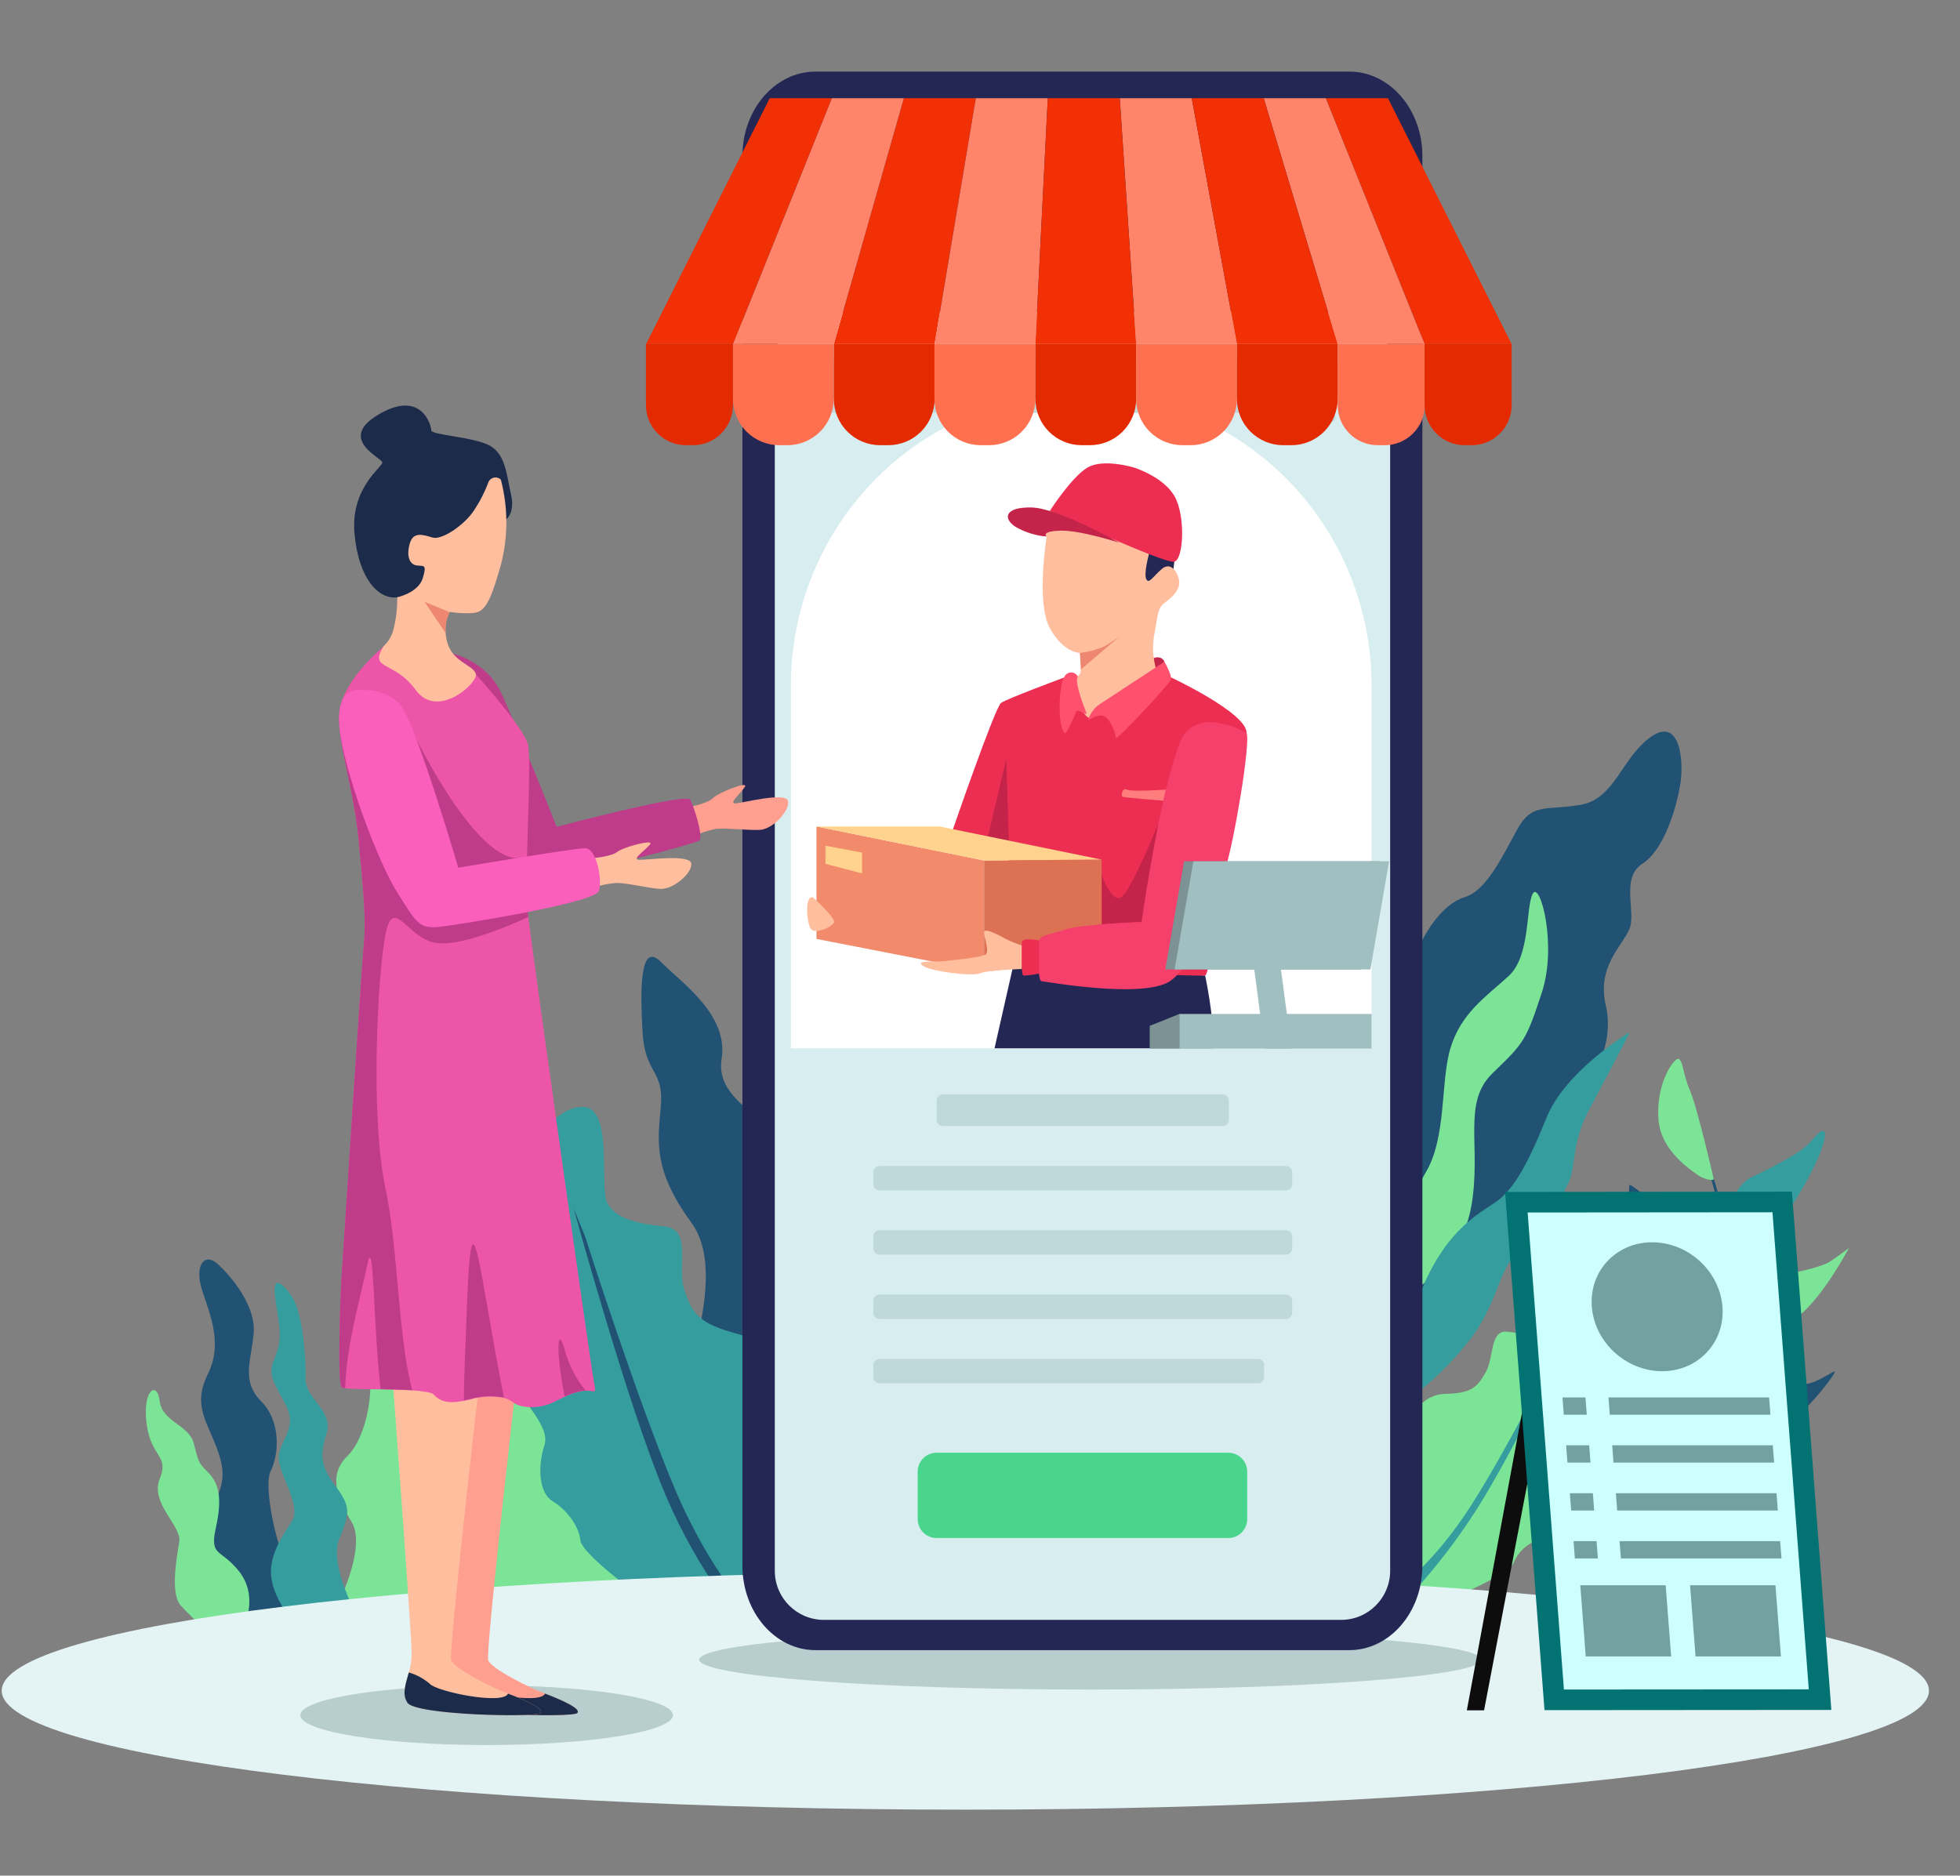
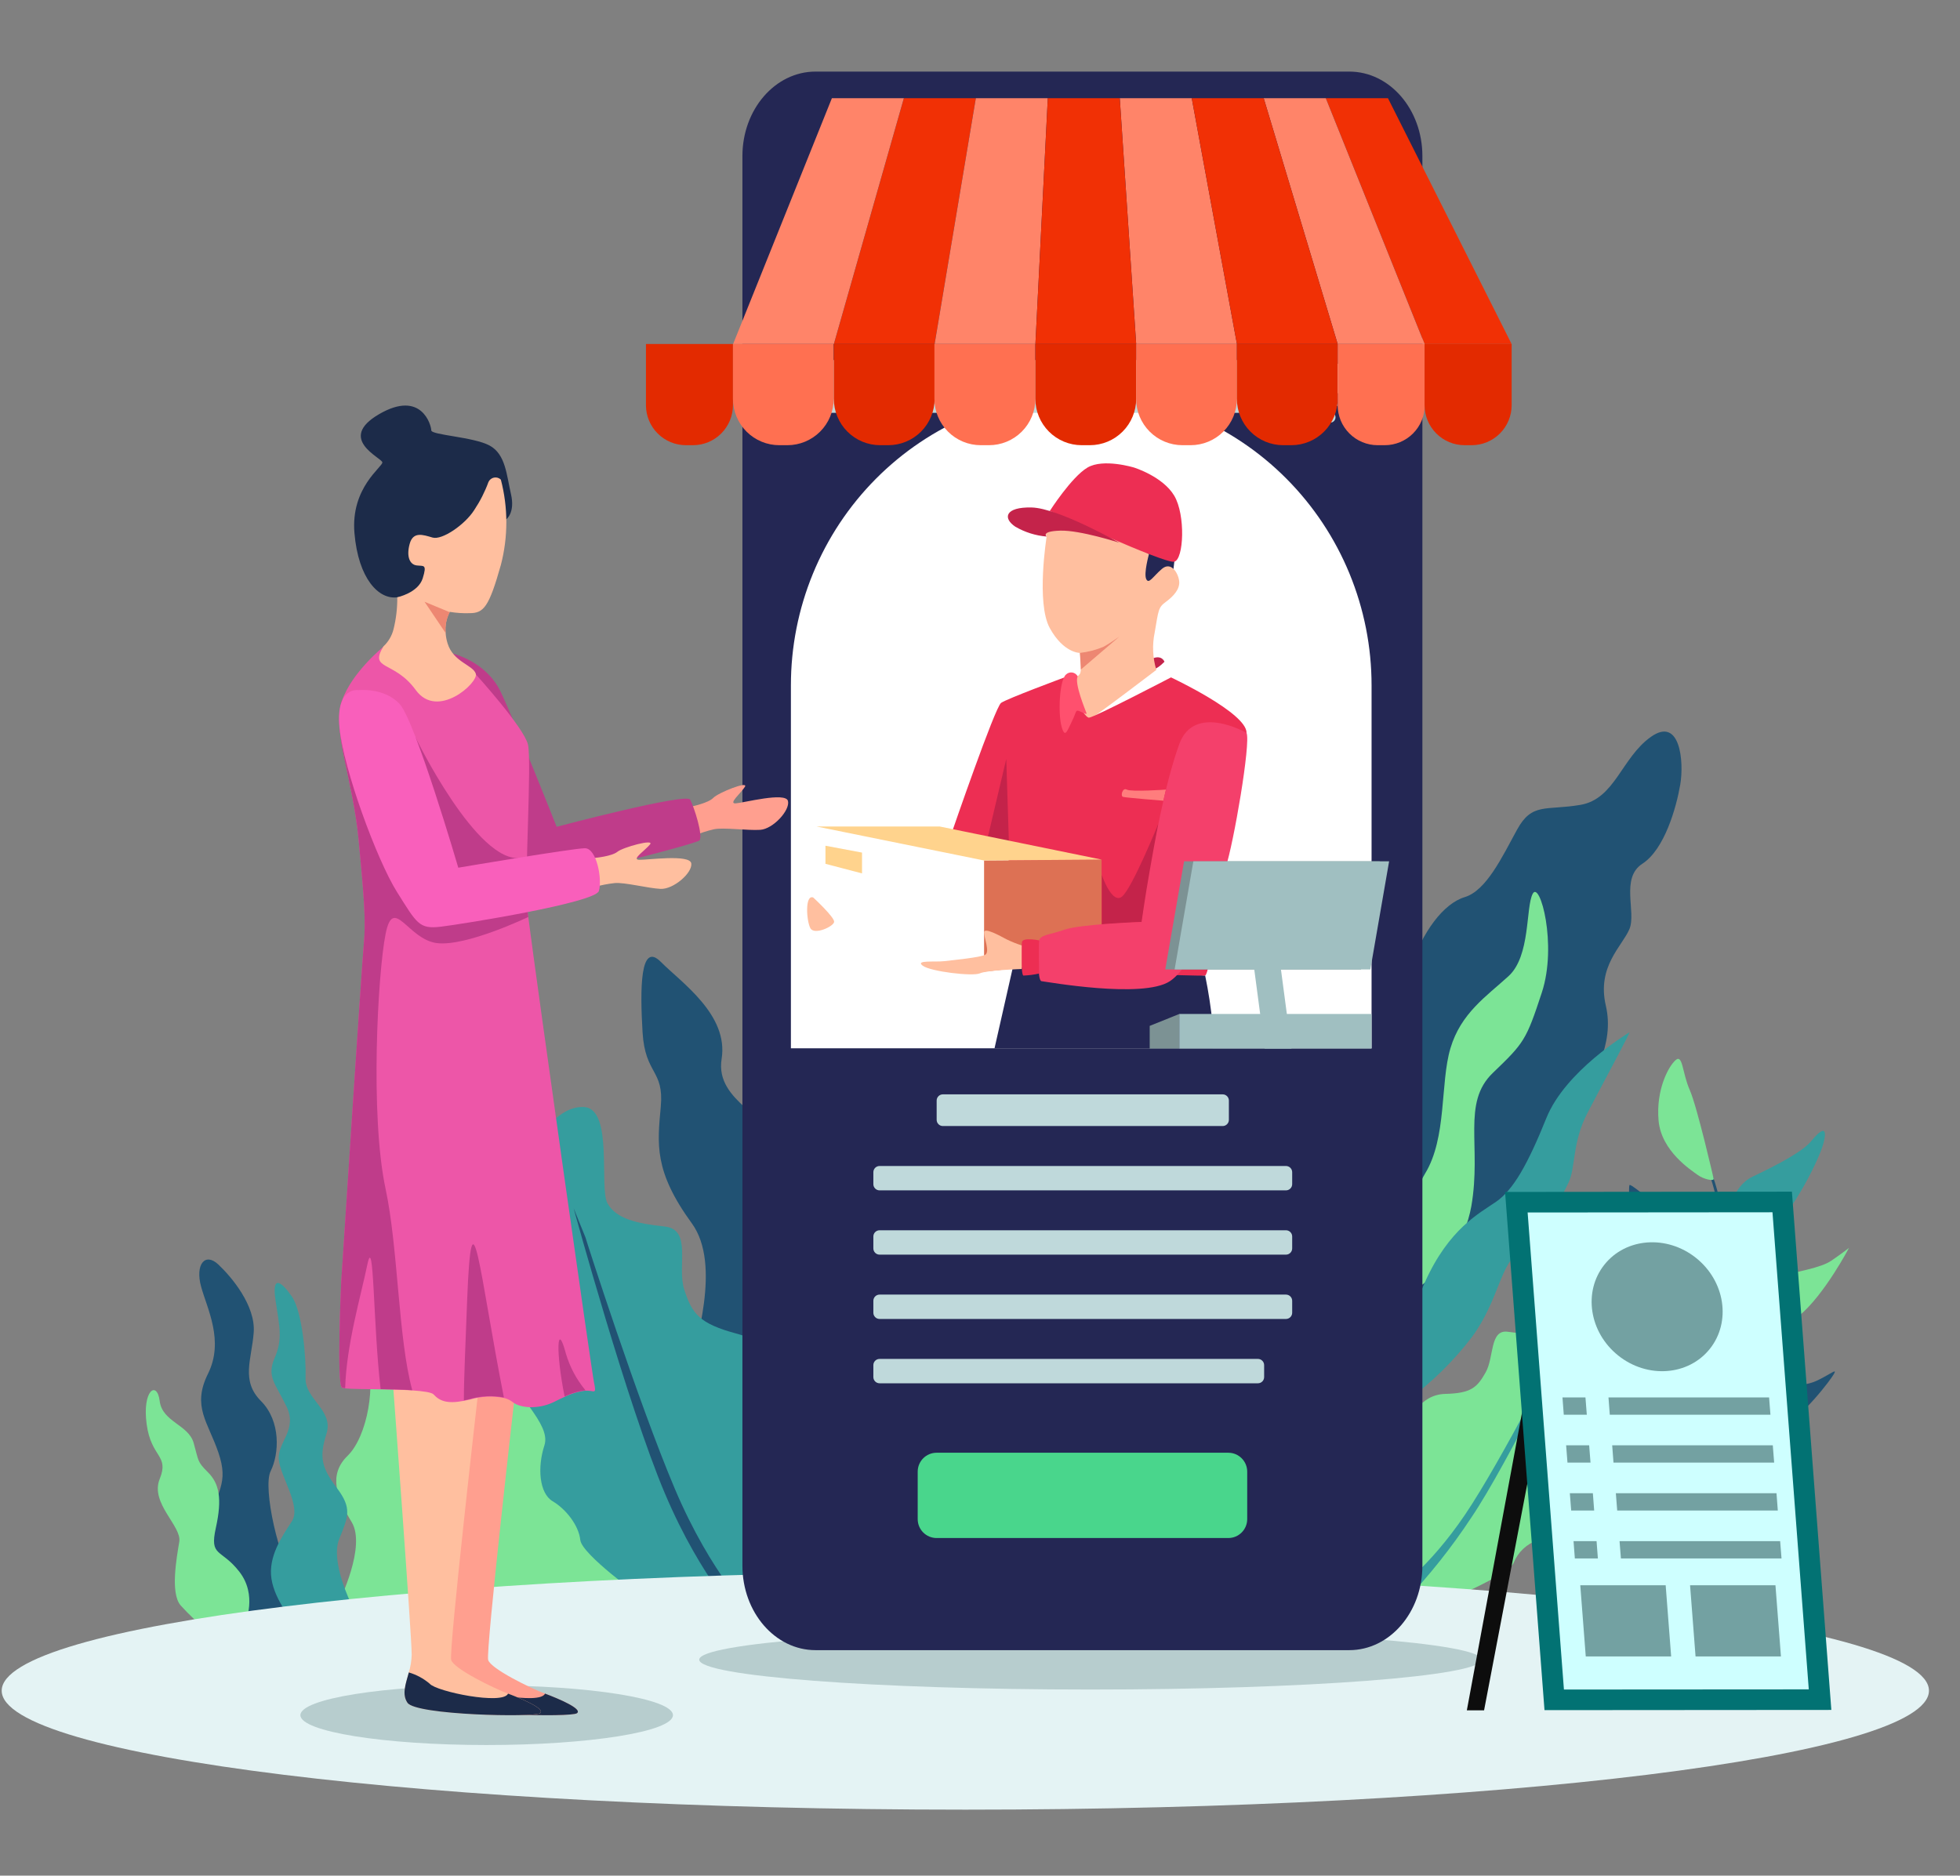
<svg xmlns="http://www.w3.org/2000/svg" width="698" height="668" viewBox="0 0 698 668" fill="none">
  <rect x="0" y="0" width="698" height="668" fill="#808080" stroke="none" />
  <g clip-path="url(#clip0_2_49531)">
    <path d="M83.841 578.287C83.841 578.287 67.733 560.276 72.681 545.544C77.628 530.812 81.497 528.334 77.796 517.383C74.094 506.431 68.273 500.937 74.076 489.241C79.879 477.544 73.797 466.164 71.621 458.249C69.444 450.333 73.016 445.9 77.74 450.333C82.464 454.766 91.058 464.991 90.351 474.545C89.644 484.1 85.701 491.699 92.918 498.944C100.134 506.189 99.409 517.849 96.396 523.902C93.383 529.955 99.651 556.495 104.543 561.841C109.434 567.186 105.938 575.865 102.906 578.287C99.874 580.708 83.841 578.287 83.841 578.287Z" fill="#215273" />
    <path d="M120.799 570.297C120.799 570.297 130.508 550.74 125.226 542.061C119.943 533.382 116.781 525.299 123.794 518.463C130.806 511.628 134.247 492.761 130.192 481.828C126.137 470.895 141.668 429.38 159.636 432.788C177.603 436.197 206.471 471.249 198.863 495.014C191.256 518.78 194.474 524.982 208.517 537.703C222.56 550.424 223.508 562.847 223.508 562.847C223.508 562.847 132.182 575.884 120.799 570.297Z" fill="#7CE496" />
    <path d="M246.368 485.963C247.056 479.593 257.23 450.575 246.368 435.675C232.808 417.05 234.11 407.44 235.319 394.141C236.528 380.843 229.739 382.855 228.828 367.582C227.916 352.31 227.916 335.1 235.319 342.55C242.722 350 259.499 361.38 256.988 377.118C254.477 392.856 275.904 397.252 275.904 409.6C275.904 421.948 286.934 500.229 278.453 499C269.971 497.771 246.368 485.963 246.368 485.963Z" fill="#215273" />
    <path d="M613.904 440.778C613.904 440.778 614.517 423.643 624.059 419.099C633.601 414.554 642.083 410.028 645.096 406.303C648.109 402.578 651.141 400.362 649.392 407.104C647.644 413.847 635.907 436.569 628.133 439.698C623.63 441.586 618.639 441.965 613.904 440.778Z" fill="#359D9E" />
    <path d="M613.904 446.608C613.904 446.608 609.179 436.457 604.176 433.217C599.172 429.976 591.509 429.138 588.496 427.517C585.483 425.897 580.535 421.352 580.275 422.097C580.014 422.842 579.419 431.876 586.171 441.449C592.923 451.022 602.316 449.867 607.096 448.899C609.457 448.441 611.746 447.671 613.904 446.608Z" fill="#215273" />
    <path d="M613.811 470.504C614.481 466.89 616.195 463.552 618.741 460.904C621.286 458.255 624.552 456.413 628.133 455.604C640.688 452.81 648.481 451.525 652.201 448.973C655.921 446.422 658.469 444.429 658.469 444.429C658.469 444.429 649.746 461.08 640.799 468.53C631.853 475.98 622.088 477.023 618.368 475.048C614.648 473.074 612.992 473.502 613.811 470.504Z" fill="#7CE496" />
    <path d="M607.914 503.991C607.914 503.991 614.982 492.705 626.738 493.04C638.493 493.375 642.659 493.859 647.421 491.531C652.182 489.203 654.284 487.229 653.112 489.315C651.941 491.401 641.952 504.811 632.541 510.045C623.129 515.278 614.387 516.247 606.612 509.02L607.914 503.991Z" fill="#215273" />
    <path d="M612.732 479.09C612.732 479.09 608.045 469.777 599.879 468.828C591.714 467.878 588.719 467.803 585.762 465.494C582.804 463.184 581.54 461.433 582.042 463.184C582.544 464.935 587.938 476.427 593.834 481.474C599.73 486.521 605.645 488.216 611.858 483.336L612.732 479.09Z" fill="#7CE496" />
    <path d="M592.104 544.371L590.654 542.657C590.802 542.508 605.124 527.757 611.467 482.852C617.81 437.947 608.51 417.665 608.417 417.46L609.254 417.069C609.254 417.274 619.558 438.785 613.16 484.119C606.761 529.452 592.253 544.222 592.104 544.371Z" fill="#215273" />
    <path d="M610.277 419.807C610.277 419.807 604.418 394.216 601.739 388.144C599.061 382.072 599.303 375.33 596.736 377.546C594.169 379.763 589.686 388.144 590.654 399.077C591.621 410.01 602.316 416.771 604.529 418.41C606.743 420.049 610.481 420.775 610.277 419.807Z" fill="#7CE496" />
    <path d="M587.919 577.672C587.919 577.672 603.078 564.635 600.381 546.121C597.684 527.608 588.998 504.848 585.501 493.971C583.397 487.661 582.569 480.994 583.065 474.359C583.065 474.359 573.914 485.534 568.724 508.741C563.535 531.948 564.149 547.853 567.924 559.028C569.634 564.312 571.646 569.492 573.951 574.543L587.919 577.672Z" fill="#215273" />
    <path d="M583.4 576.871L586.543 576.387C584.945 570.529 583.795 564.558 583.102 558.526C581.507 543.15 580.725 527.701 580.758 512.242C580.758 503.694 580.442 493.711 580.275 493.096L579.661 499.298L580.145 499.13L579.661 499.298C579.81 499.875 579.791 505.649 579.754 512.336C579.754 527.385 579.605 550.144 580.889 559.047C582.804 572.289 583.4 576.871 583.4 576.871Z" fill="#1D3644" />
    <path d="M495.068 468.492C495.068 468.492 527.004 452.624 535.356 433.217C543.707 413.809 556.746 410.289 561.861 397.01C566.976 383.73 575.123 372.108 571.868 358.139C568.613 344.17 577.745 336.944 580.275 330.891C582.804 324.838 576.983 312.731 584.888 307.61C592.793 302.488 596.978 287.588 598.373 279.449C599.768 271.309 598.373 254.994 587.901 262.444C577.429 269.894 575.123 284.57 562.791 286.656C550.459 288.742 545.586 285.725 540.248 295.503C534.909 305.281 529.311 317.164 521.648 319.492C513.984 321.82 506.563 331.822 502.006 345.325C497.449 358.828 495.068 468.492 495.068 468.492Z" fill="#215273" />
    <path d="M502.583 460.111C508.138 456.875 512.926 452.473 516.619 447.206C520.311 441.939 522.82 435.934 523.973 429.603C527.693 408.185 520.476 392.819 531.636 382.11C542.796 371.4 543.503 370.469 549.083 353.483C554.663 336.497 548.376 313.439 545.828 318.319C543.279 323.199 545.121 340.445 537.216 347.653C529.311 354.861 520.253 360.84 516.533 373.337C512.813 385.835 515.361 405.167 507.456 418.037C499.551 430.907 502.583 460.111 502.583 460.111Z" fill="#7CE496" />
    <path d="M501.187 498.758C509.892 492.363 517.64 484.755 524.196 476.166C533.961 462.905 534.202 449.625 541.642 445.435C549.082 441.244 555.946 426.586 558.569 421.222C561.191 415.858 559.778 407.03 565.357 396.32C570.938 385.611 580.926 367.21 580.238 367.675C579.549 368.141 557.452 381.42 550.701 398.183C543.949 414.945 538.852 423.792 532.807 427.983C526.762 432.174 516.067 437.519 507.456 456.61C498.844 475.7 501.187 498.758 501.187 498.758Z" fill="#359D9E" />
    <path d="M501.876 506.208C501.876 506.208 505.373 496.653 514.673 496.43C523.973 496.206 526.056 494.102 529.088 488.738C532.119 483.374 530.483 473.372 536.993 474.303C543.503 475.235 548.376 475.235 551.166 471.975C553.956 468.716 554.886 448.47 561.638 449.625C568.389 450.78 573.486 463.594 569.543 476.874C565.599 490.153 558.383 494.791 560.708 499.689C563.033 504.588 569.543 509.933 565.823 517.383C562.103 524.833 551.873 529.489 552.338 535.3C552.803 541.111 550.943 547.406 547.446 548.58C545.572 549.233 543.857 550.276 542.415 551.641C540.972 553.005 539.834 554.659 539.076 556.495C537.923 559.978 522.113 566.963 522.113 566.963H497.003L501.876 506.208Z" fill="#7CE496" />
    <path d="M500.109 570.483L496.742 566.572C496.872 566.572 508.683 558.693 521.722 539.454C534.761 520.214 557.508 475.253 557.732 474.788L562.158 469.07C561.935 469.517 537.104 521.071 523.991 540.441C516.939 551.146 508.946 561.2 500.109 570.483Z" fill="#359D9E" />
    <path d="M278.471 492.984C278.471 492.984 276.407 478.68 262.643 475.048C248.879 471.416 246.461 467.785 243.708 459.385C240.955 450.985 246.665 437.873 236.677 436.811C226.689 435.75 219.416 434.036 216.347 428.579C213.278 423.122 218.505 395.054 208.089 394.272C197.673 393.489 185.88 409.172 187.406 428.709C188.931 448.247 198.156 457.206 193.097 463.072C188.038 468.939 176.599 473.912 179.687 485.422C182.774 496.933 196.427 506.953 193.878 514.757C191.33 522.561 192.018 531.817 196.799 534.648C201.579 537.479 206.099 543.272 206.657 548.468C207.215 553.664 228.493 568.862 228.493 568.862L265.842 577.821L278.471 492.984Z" fill="#359D9E" />
    <path d="M265.34 578.287L268.725 575.996C268.576 575.847 253.38 561.096 240.285 530.141C227.191 499.186 208.665 441.467 208.517 440.741L204.294 430.33C204.48 431.019 223.564 500.639 236.751 531.799C249.939 562.958 265.191 578.138 265.34 578.287Z" fill="#215273" />
    <path d="M587.603 574.953C587.603 574.953 581.558 558.507 592.867 545.935C604.176 533.363 622.478 520.326 630.681 513.807C635.442 510.149 639.405 505.554 642.324 500.304C642.324 500.304 644.352 512.727 637.209 532.283C630.067 551.839 621.716 563.48 613.197 569.999C609.178 573.177 604.987 576.131 600.642 578.845L587.603 574.953Z" fill="#359D9E" />
    <path d="M591.695 576.387L589.538 575.12C589.538 575.12 592.644 571.023 600.698 562.083C607.668 554.261 614.024 545.911 619.707 537.107C622.488 532.814 625.512 528.685 628.765 524.74L632.857 520.437L632.541 520.084L632.857 520.437C632.466 520.81 629.639 525.112 626.384 530.085C619.037 541.26 607.933 558.265 602.52 564.318C594.448 573.239 591.695 576.387 591.695 576.387Z" fill="#215273" />
    <path d="M125.133 571.321C125.133 571.321 117.544 556.142 120.799 548.114C124.054 540.087 125.43 537.181 119.981 529.955C114.531 522.728 113.601 519.003 116.261 510.622C118.92 502.241 108.579 498.292 108.821 490.842C109.062 483.392 107.649 467.095 103.929 461.731C100.209 456.367 96.731 453.816 98.126 463.128C99.521 472.441 100.748 476.874 97.809 483.616C94.871 490.358 98.126 492.761 102.069 500.993C106.012 509.225 98.814 513.658 99.279 519.711C99.744 525.764 107.426 536.474 103.929 541.819C100.432 547.164 95.447 554.391 96.675 562.306C97.902 570.222 104.636 577.84 104.636 577.84L125.133 571.321Z" fill="#359D9E" />
    <path d="M87.338 577.84C87.338 577.84 91.746 568.136 85.236 559.755C78.726 551.374 74.541 554.633 76.866 544.147C79.191 533.661 78.038 528.316 74.076 524.367C70.114 520.419 70.821 520.4 68.961 513.881C67.101 507.363 57.801 506.431 56.871 498.981C55.941 491.531 50.603 495.07 52.221 507.176C53.839 519.283 60.368 518.109 56.871 526.733C53.374 535.356 64.776 543.495 63.846 549.083C62.916 554.67 60.591 567.372 64.311 571.731C67.167 574.903 70.278 577.837 73.611 580.503L87.338 577.84Z" fill="#7CE496" />
    <path d="M343.776 644.499C533.303 644.499 686.946 625.528 686.946 602.127C686.946 578.725 533.303 559.755 343.776 559.755C154.248 559.755 0.606 578.725 0.606 602.127C0.606 625.528 154.248 644.499 343.776 644.499Z" fill="#E4F3F4" />
    <path d="M239.653 610.843C239.653 616.71 209.893 621.478 173.307 621.478C136.721 621.478 106.979 616.71 106.979 610.843C106.979 604.976 136.739 600.227 173.307 600.227C209.874 600.227 239.653 604.995 239.653 610.843Z" fill="#B7CDCE" />
    <path d="M527.655 591.082C527.655 596.949 465.271 601.717 388.323 601.717C311.375 601.717 249.009 596.949 249.009 591.082C249.009 585.215 311.375 580.466 388.323 580.466C465.271 580.466 527.655 585.215 527.655 591.082Z" fill="#B7CDCE" />
    <path d="M480.504 25.497H290.431C276.053 25.497 264.391 38.963 264.391 55.576V557.613C264.391 574.227 276.053 587.692 290.431 587.692H480.504C494.882 587.692 506.544 574.227 506.544 557.613V55.576C506.544 38.963 494.919 25.497 480.504 25.497Z" fill="#242754" />
-     <path d="M477.603 110.967H293.388C283.743 110.967 275.923 118.797 275.923 128.456V559.42C275.923 569.078 283.743 576.908 293.388 576.908H477.603C487.249 576.908 495.068 569.078 495.068 559.42V128.456C495.068 118.797 487.249 110.967 477.603 110.967Z" fill="#D8EDEF" />
    <path d="M435.418 389.746H335.778C334.555 389.746 333.564 390.738 333.564 391.962V398.816C333.564 400.04 334.555 401.033 335.778 401.033H435.418C436.641 401.033 437.632 400.04 437.632 398.816V391.962C437.632 390.738 436.641 389.746 435.418 389.746Z" fill="#BFD9DB" />
    <path d="M457.961 415.262H313.235C312.012 415.262 311.021 416.254 311.021 417.478V421.725C311.021 422.949 312.012 423.941 313.235 423.941H457.961C459.184 423.941 460.175 422.949 460.175 421.725V417.478C460.175 416.254 459.184 415.262 457.961 415.262Z" fill="#BFD9DB" />
    <path d="M457.961 438.152H313.235C312.012 438.152 311.021 439.145 311.021 440.369V444.615C311.021 445.839 312.012 446.831 313.235 446.831H457.961C459.184 446.831 460.175 445.839 460.175 444.615V440.369C460.175 439.145 459.184 438.152 457.961 438.152Z" fill="#BFD9DB" />
    <path d="M457.961 461.061H313.235C312.012 461.061 311.021 462.053 311.021 463.277V467.524C311.021 468.748 312.012 469.74 313.235 469.74H457.961C459.184 469.74 460.175 468.748 460.175 467.524V463.277C460.175 462.053 459.184 461.061 457.961 461.061Z" fill="#BFD9DB" />
    <path d="M447.973 483.97H313.235C312.012 483.97 311.021 484.962 311.021 486.186V490.433C311.021 491.657 312.012 492.649 313.235 492.649H447.973C449.196 492.649 450.187 491.657 450.187 490.433V486.186C450.187 484.962 449.196 483.97 447.973 483.97Z" fill="#BFD9DB" />
    <path d="M385.042 140.04C371.463 140.04 358.018 142.731 345.474 147.96C332.929 153.188 321.532 160.851 311.931 170.511C302.331 180.172 294.716 191.64 289.522 204.261C284.328 216.882 281.656 230.41 281.659 244.07V373.337H488.446V244.07C488.446 230.409 485.772 216.881 480.575 204.26C475.379 191.638 467.762 180.17 458.16 170.51C448.558 160.85 437.159 153.187 424.613 147.959C412.067 142.731 398.621 140.04 385.042 140.04Z" fill="white" />
    <path d="M414.698 235.68C414.698 235.68 413.768 232.998 410.159 234.618C406.551 236.239 408.411 242.068 414.698 235.68Z" fill="#C4234A" />
    <path d="M418.771 195.04C418.771 195.04 417.134 210.536 416.558 210.648C415.981 210.76 398.999 219.96 398.646 208.785C398.292 197.61 412.838 189.453 418.771 195.04Z" fill="#242754" />
    <path d="M372.736 191.092C372.736 191.092 368.923 214.727 373.852 223.685C378.781 232.644 384.584 232.532 384.584 232.532C384.584 232.532 385.403 238.585 384.584 239.982C383.766 241.379 381.441 241.603 381.571 243.353C381.701 245.104 386.333 256.745 387.486 256.503C388.639 256.26 411.796 238.585 411.796 238.585C410.495 234.278 410.29 229.713 411.201 225.306C412.596 217.167 412.484 216.347 415.163 214.373C417.841 212.399 420.278 209.828 419.924 206.923C419.571 204.017 417.023 199.827 413.768 202.62C410.513 205.414 409.118 208.208 408.188 206.215C407.258 204.222 409.173 197.331 409.173 197.331C409.173 197.331 391.094 186.156 381.683 187.013C372.271 187.869 370.281 184.331 372.736 191.092Z" fill="#FFBF9F" />
    <path d="M403.891 166.525C403.891 166.525 392.954 163.154 387.263 166.525C381.571 169.896 373.852 181.984 373.852 181.984C373.852 181.984 414.772 200.87 418.176 200.05C421.58 199.231 422.249 183.4 418.176 176.546C414.102 169.692 403.891 166.525 403.891 166.525Z" fill="#ED2E53" />
    <path d="M398.664 193.308C398.664 193.308 376.94 180.96 367.398 180.736C357.856 180.513 357.056 184.573 361.595 187.59C365.009 189.571 368.821 190.767 372.755 191.092C372.755 191.092 370.43 189.229 377.516 188.987C384.603 188.745 398.664 193.308 398.664 193.308Z" fill="#C4234A" />
    <path d="M384.584 232.532C387.503 232.204 390.359 231.457 393.066 230.316C395.744 228.807 398.646 226.703 398.646 226.703L384.919 238.455L384.584 232.532Z" fill="#ED8772" />
    <path d="M429.187 347.43C430.361 353.123 431.243 358.874 431.828 364.658C432.025 367.548 432.025 370.447 431.828 373.337H354.173L361.148 342.55L429.187 347.43Z" fill="#242754" />
    <path d="M417.023 241.249C417.023 241.249 444.067 253.914 443.918 261.01C443.769 268.106 434.916 310.795 434.618 316.531C434.321 322.268 430.582 347.113 429.187 347.43C427.792 347.747 363.938 345.865 361.148 342.457C358.358 339.049 359.288 300.029 359.288 300.029L339.144 295.988C339.144 295.988 354.341 251.828 356.517 250.319C358.693 248.811 378.837 241.342 378.837 241.342C378.837 241.342 385.812 255.758 387.821 255.59C389.829 255.422 417.023 241.249 417.023 241.249Z" fill="#ED2E53" />
    <path d="M412.559 293.268C412.559 293.268 403.11 316.531 399.539 319.343C395.967 322.156 392.359 311.595 392.359 311.595V329.196L406.607 328.358L412.559 293.268Z" fill="#C4234A" />
-     <path d="M414.698 235.68C414.698 235.68 417.376 240.448 417.023 241.956C416.669 243.465 397.381 264.083 397.381 262.798C397.381 261.513 395.688 256.558 393.531 255.236C391.373 253.914 387.486 256.503 387.486 256.503C388.159 254.18 389.619 252.165 391.615 250.803C394.944 248.587 414.698 235.68 414.698 235.68Z" fill="#FF506E" />
    <path d="M383.784 240.876C383.595 240.518 383.325 240.208 382.995 239.971C382.666 239.735 382.286 239.578 381.886 239.513C381.486 239.448 381.077 239.476 380.689 239.597C380.302 239.717 379.948 239.925 379.655 240.206C377.219 242.31 376.791 254.212 378.037 258.719C379.283 263.226 380.046 260.265 381.757 256.856C383.468 253.448 382.836 252.591 384.659 253.374C386.481 254.156 387.17 254.696 386.872 253.839C386.574 252.982 382.52 243.297 383.784 240.876Z" fill="#FF506E" />
    <path d="M359.288 300.029L358.358 270.285L351.699 298.483L359.288 300.029Z" fill="#C4234A" />
    <path d="M415.218 281.218C415.218 281.218 402.831 282.075 401.287 281.218C399.743 280.361 398.962 283.472 399.892 283.788C400.822 284.105 414.307 285.166 414.307 285.166L415.218 281.218Z" fill="#FF7D7D" />
-     <path d="M290.766 294.349L350.453 306.455V346.033L290.766 334.392V294.349Z" fill="#F28B6B" />
    <path d="M392.303 306.138L350.453 306.455V346.033L392.303 341.526V306.138Z" fill="#DD7154" />
    <path d="M290.766 294.349H334.643L392.303 306.138L350.453 306.455L290.766 294.349Z" fill="#FFD38D" />
    <path d="M443.918 261.01C443.918 261.01 425.318 250.263 419.961 265.014C414.605 279.765 410.903 301.799 409.341 310.645C407.778 319.492 406.551 328.339 406.551 328.339C406.551 328.339 384.696 329.103 378.967 331.133C373.238 333.163 370.132 332.828 369.983 335.473C369.834 338.117 369.351 349.292 370.913 349.441C372.476 349.59 407.016 355.811 416.632 349.441C426.248 343.072 433.688 317.164 436.478 308.932C439.268 300.7 445.499 264.511 443.918 261.01Z" fill="#F4406B" />
    <path d="M370.076 334.914C370.076 334.914 364.161 333.685 363.938 335.547C363.715 337.41 363.548 347.262 364.478 347.448C366.355 347.368 368.222 347.125 370.058 346.722C370.058 346.722 369.853 336.59 370.076 334.914Z" fill="#ED2E53" />
    <path d="M363.845 336.702C361.992 336.104 360.183 335.376 358.433 334.523C356.256 333.368 350.453 330.108 350.453 332.064C350.453 334.02 352.611 339.123 350.825 340.054C349.04 340.986 339.665 341.917 336.261 342.308C332.858 342.699 325.808 341.842 328.598 343.928C331.388 346.014 346.343 347.802 348.965 346.648C351.588 345.493 363.845 345.102 363.845 345.102V336.702Z" fill="#FFBF9F" />
    <path d="M289.612 319.641C289.612 319.641 297.276 326.7 297.052 328.339C296.829 329.978 289.985 333.144 288.59 330.574C287.195 328.004 286.581 318.468 289.612 319.641Z" fill="#FFBF9F" />
    <path d="M293.965 301.203V307.647L306.985 311.055V303.643L293.965 301.203Z" fill="#FFD38D" />
    <path d="M437.427 517.383H333.546C329.827 517.383 326.813 520.402 326.813 524.125V541.018C326.813 544.742 329.827 547.76 333.546 547.76H437.427C441.145 547.76 444.16 544.742 444.16 541.018V524.125C444.16 520.402 441.145 517.383 437.427 517.383Z" fill="#49D68C" />
    <path d="M441.537 128.232H295.304C293.168 128.232 291.435 129.967 291.435 132.106V143.151C291.435 145.29 293.168 147.025 295.304 147.025H441.537C443.674 147.025 445.406 145.29 445.406 143.151V132.106C445.406 129.967 443.674 128.232 441.537 128.232Z" fill="#BFD9DB" />
    <path d="M459.431 129.573H479.537L476.598 140.04H459.97L459.431 129.573Z" fill="#BFD9DB" />
    <path d="M476.208 144.604H459.765V144.175C459.765 144.175 459.003 133.969 459.003 129.573C459.032 129.171 458.967 128.768 458.812 128.396C458.656 128.024 458.416 127.693 458.11 127.431C456.824 126.737 455.331 126.532 453.906 126.854L453.72 125.941C455.413 125.554 457.188 125.827 458.687 126.705C459.101 127.054 459.428 127.495 459.641 127.993C459.854 128.491 459.948 129.032 459.914 129.573C459.914 133.41 460.509 141.698 460.658 143.672H476.245L476.208 144.604Z" fill="#BFD9DB" />
    <path d="M464.825 148.645C464.825 149.014 464.716 149.374 464.511 149.68C464.307 149.986 464.016 150.225 463.676 150.366C463.337 150.507 462.963 150.544 462.602 150.472C462.241 150.4 461.909 150.223 461.649 149.962C461.389 149.702 461.212 149.37 461.14 149.009C461.069 148.647 461.105 148.273 461.246 147.932C461.387 147.592 461.625 147.301 461.931 147.097C462.237 146.892 462.597 146.783 462.965 146.783C463.458 146.783 463.931 146.979 464.28 147.328C464.629 147.678 464.825 148.151 464.825 148.645Z" fill="#BFD9DB" />
    <path d="M475.613 148.645C475.613 149.014 475.504 149.374 475.299 149.68C475.095 149.986 474.804 150.225 474.464 150.366C474.125 150.507 473.751 150.544 473.39 150.472C473.029 150.4 472.698 150.223 472.437 149.962C472.177 149.702 472 149.37 471.928 149.009C471.857 148.647 471.893 148.273 472.034 147.932C472.175 147.592 472.413 147.301 472.719 147.097C473.025 146.892 473.385 146.783 473.753 146.783C474.246 146.783 474.719 146.979 475.068 147.328C475.417 147.678 475.613 148.151 475.613 148.645Z" fill="#BFD9DB" />
    <path d="M484.689 345.251L491.367 306.753H421.673L414.977 345.251H484.689Z" fill="#7C9294" />
    <path d="M488.019 345.251L494.696 306.753H424.983L418.306 345.251H488.019Z" fill="#A0BFC1" />
    <path d="M459.914 373.449H450.41L446.429 343.444H455.934L459.914 373.449Z" fill="#A0BFC1" />
    <path d="M419.98 373.449H409.434V365.366L419.98 361.119V373.449Z" fill="#7C9294" />
    <path d="M488.446 361.119H419.98V373.449H488.446V361.119Z" fill="#A0BFC1" />
    <path d="M246.368 287.215C246.368 287.215 252.245 286.005 254.012 284.161C255.779 282.317 266.697 277.959 265.265 280.231C263.833 282.503 259.239 286.303 262.01 286.116C264.782 285.93 279.792 281.963 280.61 285.26C281.429 288.556 275.309 295.243 270.734 295.541C266.158 295.839 257.714 294.609 254.254 295.336C251.829 295.901 249.453 296.661 247.149 297.608L246.368 287.215Z" fill="#FF9F8F" />
    <path d="M161.31 232.793C161.31 232.793 173.065 235.531 178.236 246.259C183.407 256.987 198.231 294.46 198.231 294.46C198.231 294.46 244.396 282.242 245.791 284.794C247.186 287.346 250.553 297.943 249.046 299.34C247.539 300.737 180.561 318.207 178.701 313.774C176.841 309.342 151.824 241.565 161.31 232.793Z" fill="#BF3C8A" />
    <path d="M205.466 610.154C203.383 611.681 161.291 610.862 158.278 606.429C156.232 603.449 157.627 599.78 158.762 595.627C159.378 593.582 159.722 591.466 159.785 589.331C159.785 582.57 153.256 494.735 153.256 494.735C154.632 481.977 183.5 495.499 183.5 495.499C183.5 495.499 172.916 588.046 173.846 591.194C174.776 594.341 189.08 601.307 194.083 603.17C199.086 605.032 207.568 608.645 205.466 610.154Z" fill="#FF9F8F" />
    <path d="M205.466 610.154C203.383 611.681 161.291 610.862 158.278 606.429C156.232 603.449 157.627 599.78 158.762 595.627C161.497 596.429 164.032 597.8 166.202 599.65C168.527 602.443 192.242 607.323 194.102 603.17C199.068 605.032 207.568 608.645 205.466 610.154Z" fill="#1C2B49" />
    <path d="M192.297 610.154C190.214 611.681 148.122 610.862 145.109 606.429C143.063 603.449 144.458 599.78 145.593 595.627C146.21 593.582 146.554 591.466 146.616 589.331C146.616 582.57 140.087 494.735 140.087 494.735C141.464 481.977 170.331 495.499 170.331 495.499C170.331 495.499 159.747 588.046 160.677 591.194C161.607 594.341 175.911 601.307 180.914 603.17C185.918 605.032 194.399 608.645 192.297 610.154Z" fill="#FFBF9F" />
    <path d="M209.075 495.275H208.517C205.926 495.571 203.407 496.321 201.077 497.491C199.886 498.013 198.603 498.609 197.171 499.354C191.423 502.11 185.081 501.403 182.588 499.354C181.665 498.639 180.6 498.131 179.463 497.864C175.401 497.083 171.211 497.287 167.243 498.46C166.518 498.628 165.848 498.777 165.216 498.888C159.096 500.08 156.492 498.888 154.391 496.597C153.702 495.871 150.671 495.443 146.839 495.182C143.472 494.958 139.399 494.865 135.567 494.809C130.173 494.716 125.151 494.698 122.938 494.474C122.565 494.451 122.197 494.383 121.841 494.269C119.813 493.338 121.524 456.703 121.524 456.703C121.524 456.703 128.816 344.189 129.578 336.274C130.341 328.358 129.746 320.126 127.718 299.024C125.691 277.921 118.623 260.991 121.487 250.599C121.487 250.245 121.692 249.891 121.803 249.556C125.17 239.573 136.516 230.353 136.516 230.353C136.516 230.353 139.418 233.855 150.578 238.157C161.738 242.459 169.419 240.131 169.419 240.131C169.419 240.131 186.624 259.11 188.019 265.163C189.414 271.216 186.773 313.439 187.703 322.901C187.703 322.901 187.703 323.05 187.703 323.143L187.889 324.67L188.019 325.713L188.15 326.719C191.479 352.682 210.693 488.496 211.567 492.481C212.497 496.746 211.567 495.275 209.075 495.275Z" fill="#ED56A8" />
    <path d="M179.445 497.696C175.382 496.915 171.192 497.12 167.225 498.292C166.499 498.46 165.83 498.609 165.197 498.721C165.197 490.675 165.737 480.096 166.35 463.333C168.024 420.198 170.666 453.145 179.445 497.696Z" fill="#BF3C8A" />
    <path d="M188.15 326.57C188.15 326.57 165.997 337.186 155.6 335.882C145.202 334.579 140.106 318.654 137.316 332.623C134.526 346.592 131.736 397.345 137.316 423.42C141.836 444.578 141.78 476.743 146.82 495.107C143.454 494.884 139.38 494.791 135.549 494.735C132.815 471.267 133.242 438.581 130.806 450.426C128.555 461.396 123.366 478.829 122.919 494.4C122.547 494.377 122.178 494.308 121.822 494.195C119.795 493.264 121.506 456.628 121.506 456.628C121.506 456.628 128.797 344.115 129.56 336.199C130.322 328.283 129.727 320.051 127.7 298.949C125.672 277.847 118.604 260.917 121.469 250.524C121.469 250.17 121.673 249.816 121.785 249.481C129.411 250.226 138.078 254.845 148.011 262.686C148.011 262.686 169.959 307.87 185.508 305.524L187.703 323.124L187.889 324.651L188.019 325.694L188.15 326.57Z" fill="#BF3C8A" />
    <path d="M208.517 495.163C205.926 495.459 203.407 496.209 201.077 497.38C197.859 481.474 198.324 470.057 201.504 481.995C202.917 486.819 205.304 491.301 208.517 495.163Z" fill="#BF3C8A" />
    <path d="M180.338 184.908C180.338 184.908 183.518 182.599 181.956 175.912C180.393 169.226 180.096 161.794 174.367 158.684C168.638 155.574 153.591 154.959 153.591 153.264C153.591 151.569 150.187 138.662 134.991 147.509C119.795 156.356 135.995 163.042 136.163 164.663C136.33 166.283 124.835 173.584 126.23 189.881C127.625 206.178 134.916 213.646 141.501 212.715C148.085 211.784 153.2 217.52 160.101 203.086C162.108 198.868 164.93 195.091 168.404 191.971C171.877 188.851 175.933 186.45 180.338 184.908Z" fill="#1C2B49" />
    <path d="M178.385 201.149C174.125 216.273 172.247 218.377 167.225 218.377C164.859 218.455 162.492 218.299 160.157 217.912C158.927 220.236 158.421 222.877 158.706 225.492C158.792 226.712 159.017 227.918 159.375 229.087C161.403 235.829 168.527 236.835 169.457 239.982C170.387 243.13 155.823 256.428 148.067 245.756C140.31 235.084 131.327 238.865 136.553 230.204C138.33 228.545 139.585 226.403 140.162 224.039C141.073 220.335 141.516 216.53 141.482 212.715C141.482 212.715 148.922 211.151 150.54 205.954C152.159 200.758 150.857 201.689 148.383 201.373C145.909 201.056 144.663 198.206 145.89 193.699C147.118 189.192 150.615 190.44 154.037 191.446C157.46 192.451 165.662 186.789 168.917 181.593C170.984 178.489 172.676 175.15 173.958 171.647C174.141 171.247 174.417 170.898 174.763 170.627C175.109 170.356 175.515 170.171 175.946 170.089C176.377 170.007 176.822 170.03 177.243 170.155C177.664 170.28 178.049 170.504 178.366 170.809C180.965 180.754 180.971 191.201 178.385 201.149Z" fill="#FFBF9F" />
    <path d="M158.724 225.492L151.191 214.317L160.175 218.042C158.971 220.329 158.466 222.92 158.724 225.492Z" fill="#ED8772" />
    <path d="M211.92 305.524C211.92 305.524 217.891 304.984 219.863 303.363C221.834 301.743 233.162 298.651 231.488 300.737C229.814 302.823 224.792 306.101 227.582 306.213C230.372 306.325 245.717 304.127 246.182 307.498C246.647 310.869 239.802 316.81 235.208 316.568C230.613 316.326 222.411 314.166 218.877 314.501C216.399 314.78 213.948 315.259 211.548 315.935L211.92 305.524Z" fill="#FFBF9F" />
    <path d="M127.681 245.793C127.681 245.793 119.497 244.359 120.892 259.11C122.287 273.861 134.228 306.287 141.352 317.63C148.476 328.972 149.257 330.965 157.013 330.034C164.769 329.103 212.032 321.504 213.278 317.313C214.524 313.123 212.497 302.097 208.312 302.097C204.127 302.097 163.207 309.025 163.207 309.025C163.207 309.025 147.862 256.577 142.282 250.673C136.702 244.769 127.681 245.793 127.681 245.793Z" fill="#F95FBB" />
    <path d="M192.297 610.154C190.214 611.681 148.122 610.862 145.109 606.429C143.063 603.449 144.458 599.78 145.593 595.627C148.328 596.429 150.863 597.8 153.033 599.65C155.358 602.443 179.073 607.323 180.933 603.17C185.899 605.032 194.399 608.645 192.297 610.154Z" fill="#1C2B49" />
    <path d="M321.884 34.977L296.96 122.514H332.839L347.514 34.977H321.884Z" fill="#F13005" />
-     <path d="M274.119 34.977L230.093 122.514H261.08L296.253 34.977H274.119Z" fill="#F13005" />
+     <path d="M274.119 34.977H261.08L296.253 34.977H274.119Z" fill="#F13005" />
    <path d="M472.153 34.977L507.326 122.514H538.313L494.287 34.977H472.153Z" fill="#F13005" />
    <path d="M347.514 34.977L332.839 122.514H368.737L373.145 34.977H347.514Z" fill="#FF8469" />
    <path d="M296.253 34.977L261.08 122.514H296.96L321.884 34.977H296.253Z" fill="#FF8469" />
    <path d="M398.776 34.977L404.616 122.514H440.496L424.407 34.977H398.776Z" fill="#FF8469" />
    <path d="M472.153 34.977H450.037L476.375 122.514H507.326L472.153 34.977Z" fill="#FF8469" />
    <path d="M424.407 34.977L440.496 122.514H476.375L450.038 34.977H424.407Z" fill="#F13005" />
    <path d="M373.145 34.977L368.737 122.514H404.617L398.776 34.977H373.145Z" fill="#F13005" />
    <path d="M230.074 122.514H261.024V144.287C261.024 148.071 259.523 151.699 256.851 154.375C254.179 157.051 250.556 158.554 246.777 158.554H244.284C240.506 158.554 236.882 157.051 234.21 154.375C231.538 151.699 230.037 148.071 230.037 144.287V122.514H230.074Z" fill="#E32A00" />
    <path d="M261.024 122.514H296.904V142.033C296.904 146.415 295.165 150.617 292.071 153.715C288.977 156.813 284.781 158.554 280.405 158.554H277.578C275.407 158.561 273.256 158.139 271.248 157.312C269.239 156.485 267.414 155.27 265.876 153.735C264.338 152.2 263.118 150.376 262.285 148.368C261.453 146.36 261.024 144.207 261.024 142.033V122.514Z" fill="#FF7051" />
    <path d="M296.96 122.514H332.839V142.033C332.839 146.415 331.101 150.617 328.007 153.715C324.913 156.813 320.716 158.554 316.341 158.554H313.439C309.064 158.554 304.867 156.813 301.773 153.715C298.679 150.617 296.941 146.415 296.941 142.033V122.514H296.96Z" fill="#E32A00" />
    <path d="M332.839 122.514H368.718V142.033C368.718 144.207 368.29 146.36 367.457 148.368C366.625 150.376 365.404 152.2 363.867 153.735C362.329 155.27 360.503 156.485 358.495 157.312C356.487 158.139 354.336 158.561 352.164 158.554H349.263C344.887 158.554 340.691 156.813 337.597 153.715C334.503 150.617 332.765 146.415 332.765 142.033V122.514H332.839Z" fill="#FF7051" />
    <path d="M368.737 122.514H404.616V142.033C404.616 146.415 402.878 150.617 399.784 153.715C396.69 156.813 392.494 158.554 388.118 158.554H385.217C380.841 158.554 376.645 156.813 373.551 153.715C370.457 150.617 368.718 146.415 368.718 142.033V122.514H368.737Z" fill="#E32A00" />
    <path d="M404.616 122.514H440.496V142.033C440.496 146.415 438.758 150.617 435.664 153.715C432.57 156.813 428.373 158.554 423.998 158.554H421.096C416.72 158.554 412.524 156.813 409.43 153.715C406.336 150.617 404.598 146.415 404.598 142.033V122.514H404.616Z" fill="#FF7051" />
    <path d="M440.496 122.514H476.375V142.033C476.375 146.415 474.637 150.617 471.543 153.715C468.449 156.813 464.253 158.554 459.877 158.554H456.975C452.6 158.554 448.403 156.813 445.309 153.715C442.215 150.617 440.477 146.415 440.477 142.033V122.514H440.496Z" fill="#E32A00" />
    <path d="M476.375 122.514H507.382V144.287C507.382 146.16 507.013 148.016 506.297 149.747C505.581 151.477 504.532 153.05 503.209 154.375C501.886 155.7 500.315 156.751 498.586 157.468C496.858 158.185 495.005 158.554 493.134 158.554H490.623C486.844 158.554 483.22 157.051 480.548 154.375C477.876 151.699 476.375 148.071 476.375 144.287V122.514Z" fill="#FF7051" />
    <path d="M507.326 122.514H538.332V144.287C538.332 146.16 537.963 148.016 537.247 149.747C536.531 151.477 535.482 153.05 534.159 154.375C532.836 155.7 531.265 156.751 529.536 157.468C527.808 158.185 525.955 158.554 524.084 158.554H521.573C517.794 158.554 514.171 157.051 511.499 154.375C508.827 151.699 507.326 148.071 507.326 144.287V122.514Z" fill="#E32A00" />
    <path d="M551.036 454.486L522.373 609.13H528.511L553.695 477.116L551.036 454.486Z" fill="#0D0D0D" />
    <path d="M550.031 609.055L652.182 608.981L638.139 424.407L535.988 424.5L550.031 609.055Z" fill="#027273" />
    <path d="M644.147 601.661L631.22 431.745L544.023 431.82L556.95 601.717L644.147 601.661Z" fill="#CEFFFF" />
    <path d="M572.816 497.678H630.011L630.495 503.843H573.281L572.816 497.678Z" fill="#73A1A2" />
    <path d="M564.614 497.678L565.097 503.843H556.895L556.43 497.678H564.614Z" fill="#73A1A2" />
    <path d="M574.137 514.738H631.332L631.815 520.903H574.602L574.137 514.738Z" fill="#73A1A2" />
    <path d="M565.934 514.738L566.418 520.903H558.215L557.732 514.738H565.934Z" fill="#73A1A2" />
    <path d="M567.255 531.799L567.72 537.964H559.536L559.052 531.799H567.255Z" fill="#73A1A2" />
    <path d="M575.439 531.799H632.652L633.117 537.964H575.922L575.439 531.799Z" fill="#73A1A2" />
    <path d="M576.759 548.878H633.954L634.438 555.024H577.243L576.759 548.878Z" fill="#73A1A2" />
    <path d="M568.575 548.878L569.04 555.024H560.838L560.373 548.878H568.575Z" fill="#73A1A2" />
    <path d="M603.822 589.927H634.233L632.28 564.579H601.869L603.822 589.927Z" fill="#73A1A2" />
    <path d="M564.725 589.927H595.136L593.183 564.579H562.772L564.725 589.927Z" fill="#73A1A2" />
    <path d="M608.923 480.37C616.567 470.765 614.355 456.27 603.984 447.994C593.612 439.718 579.008 440.796 571.364 450.401C563.72 460.006 565.932 474.502 576.303 482.778C586.675 491.053 601.279 489.976 608.923 480.37Z" fill="#73A1A2" />
  </g>
  <defs>
    <clipPath id="clip0_2_49531">
      <rect width="697" height="667" fill="white" transform="translate(0.293 0.266)" />
    </clipPath>
  </defs>
</svg>